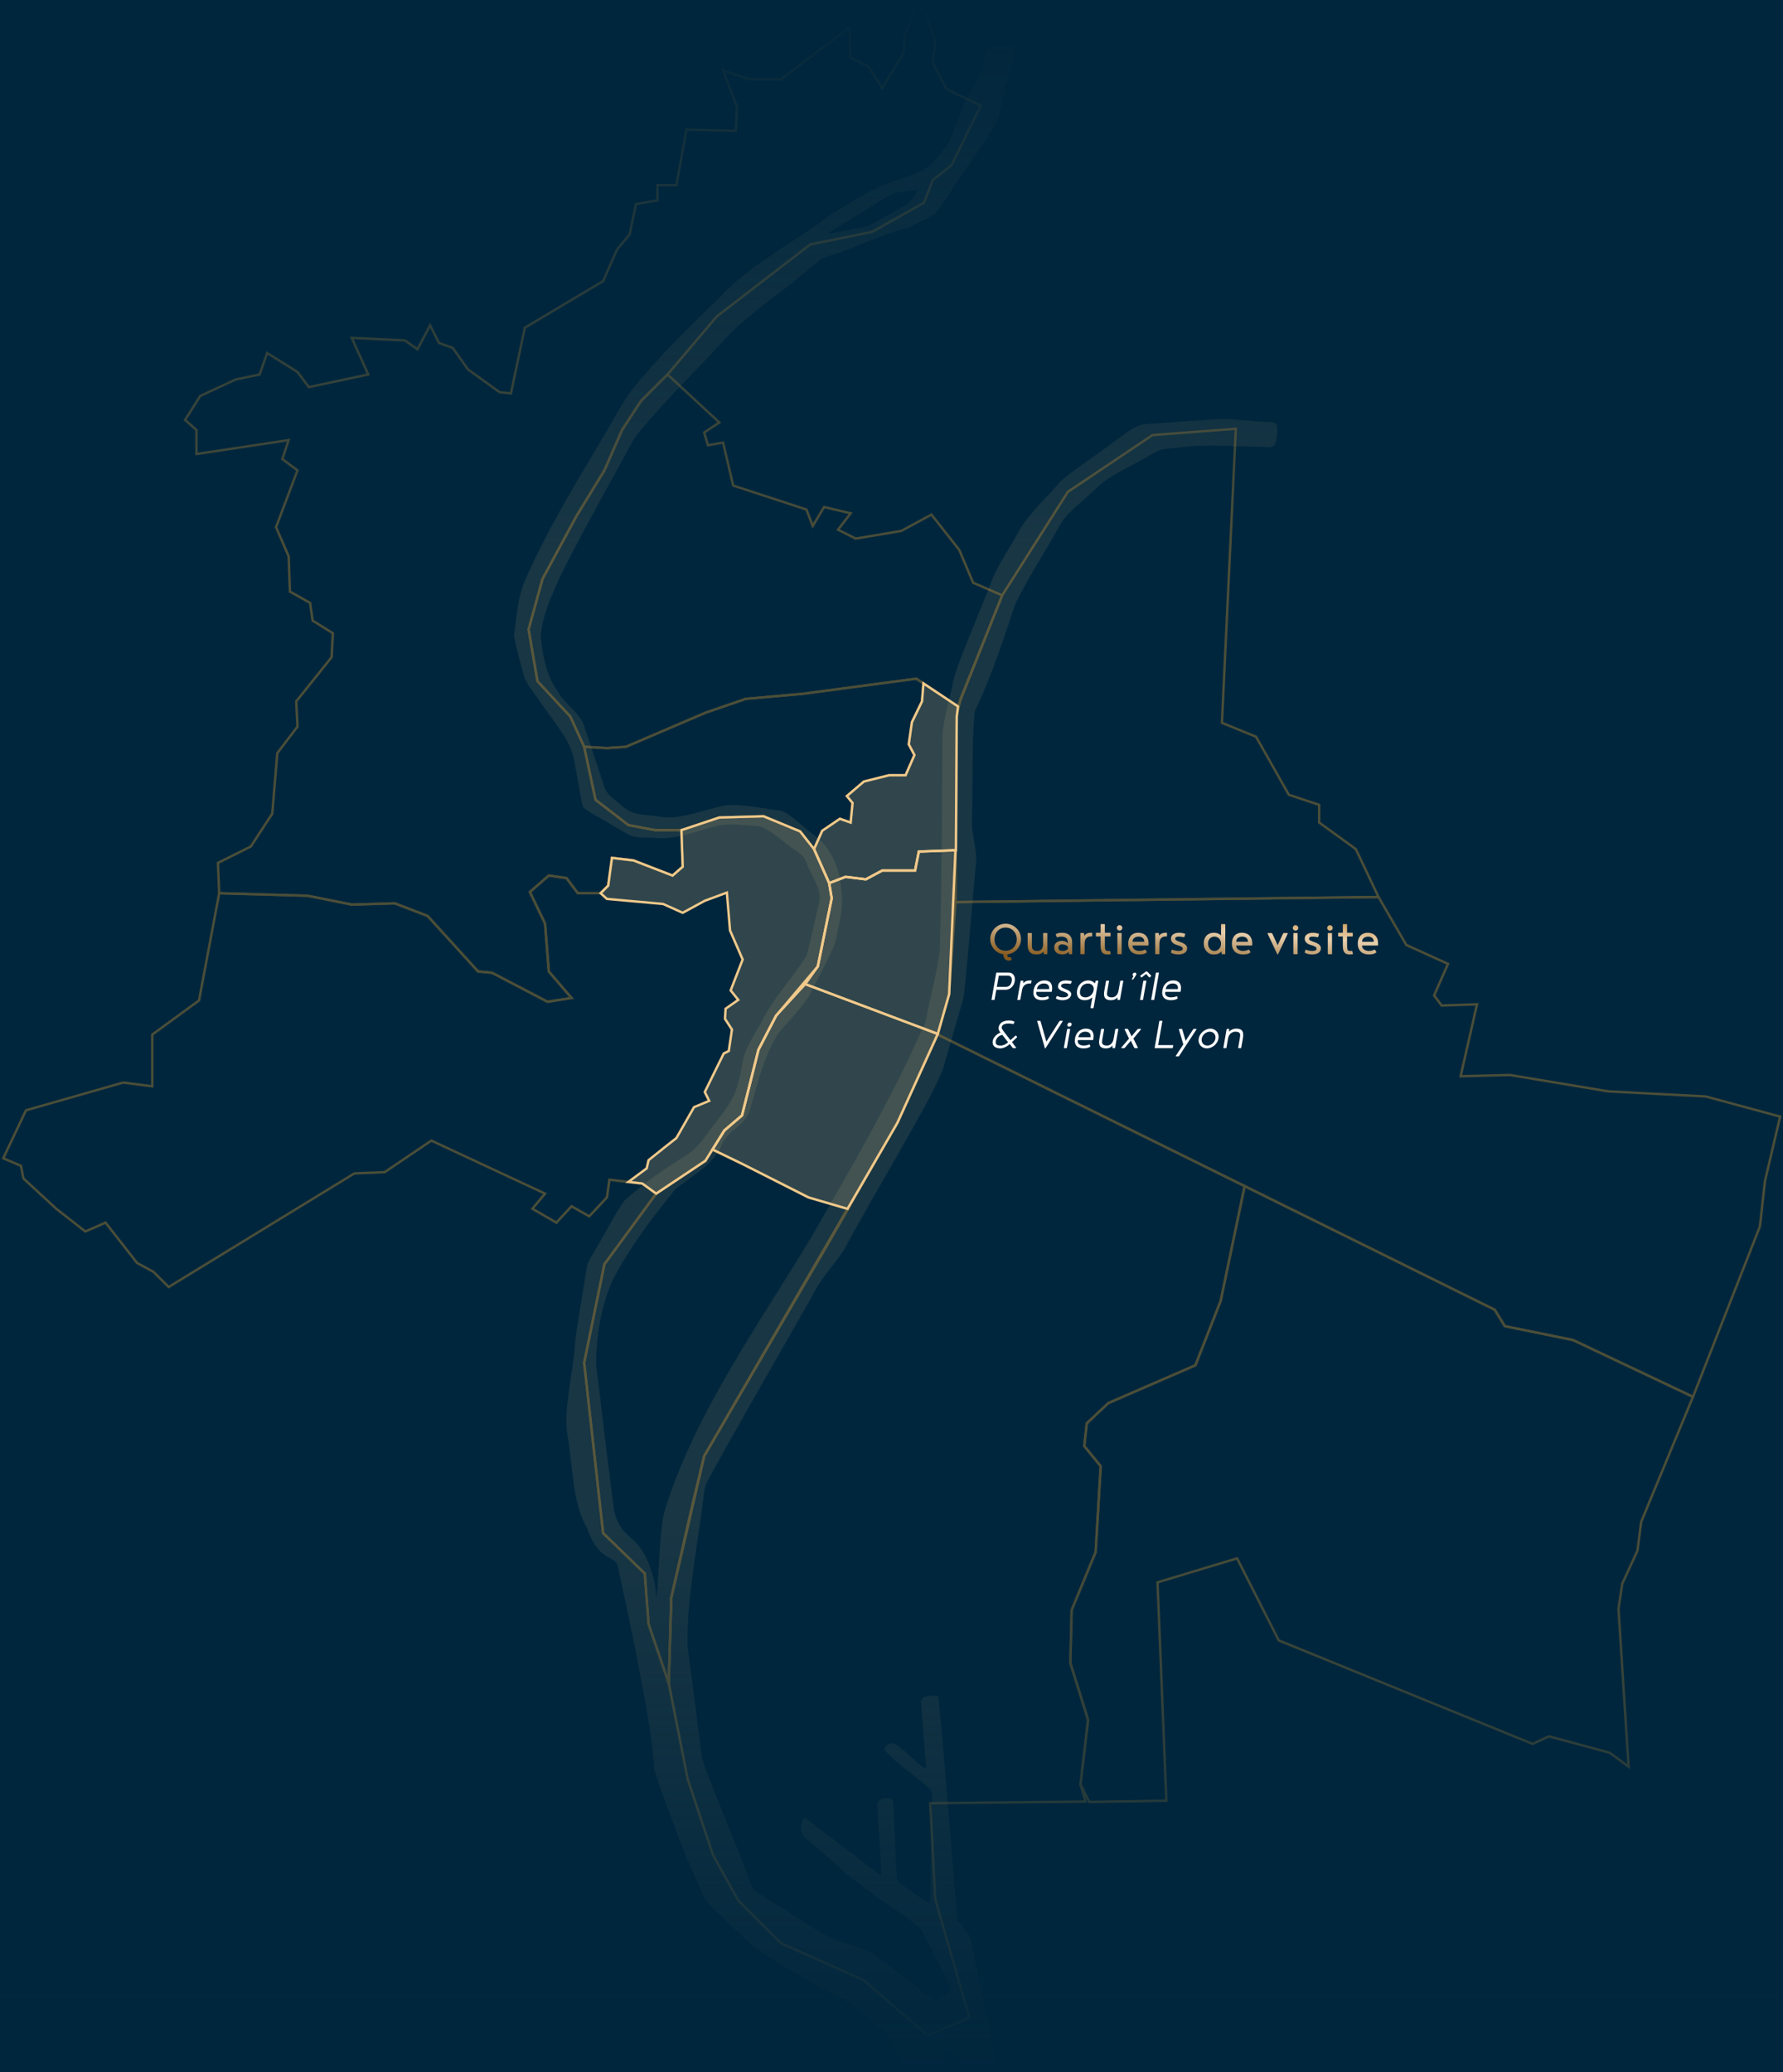
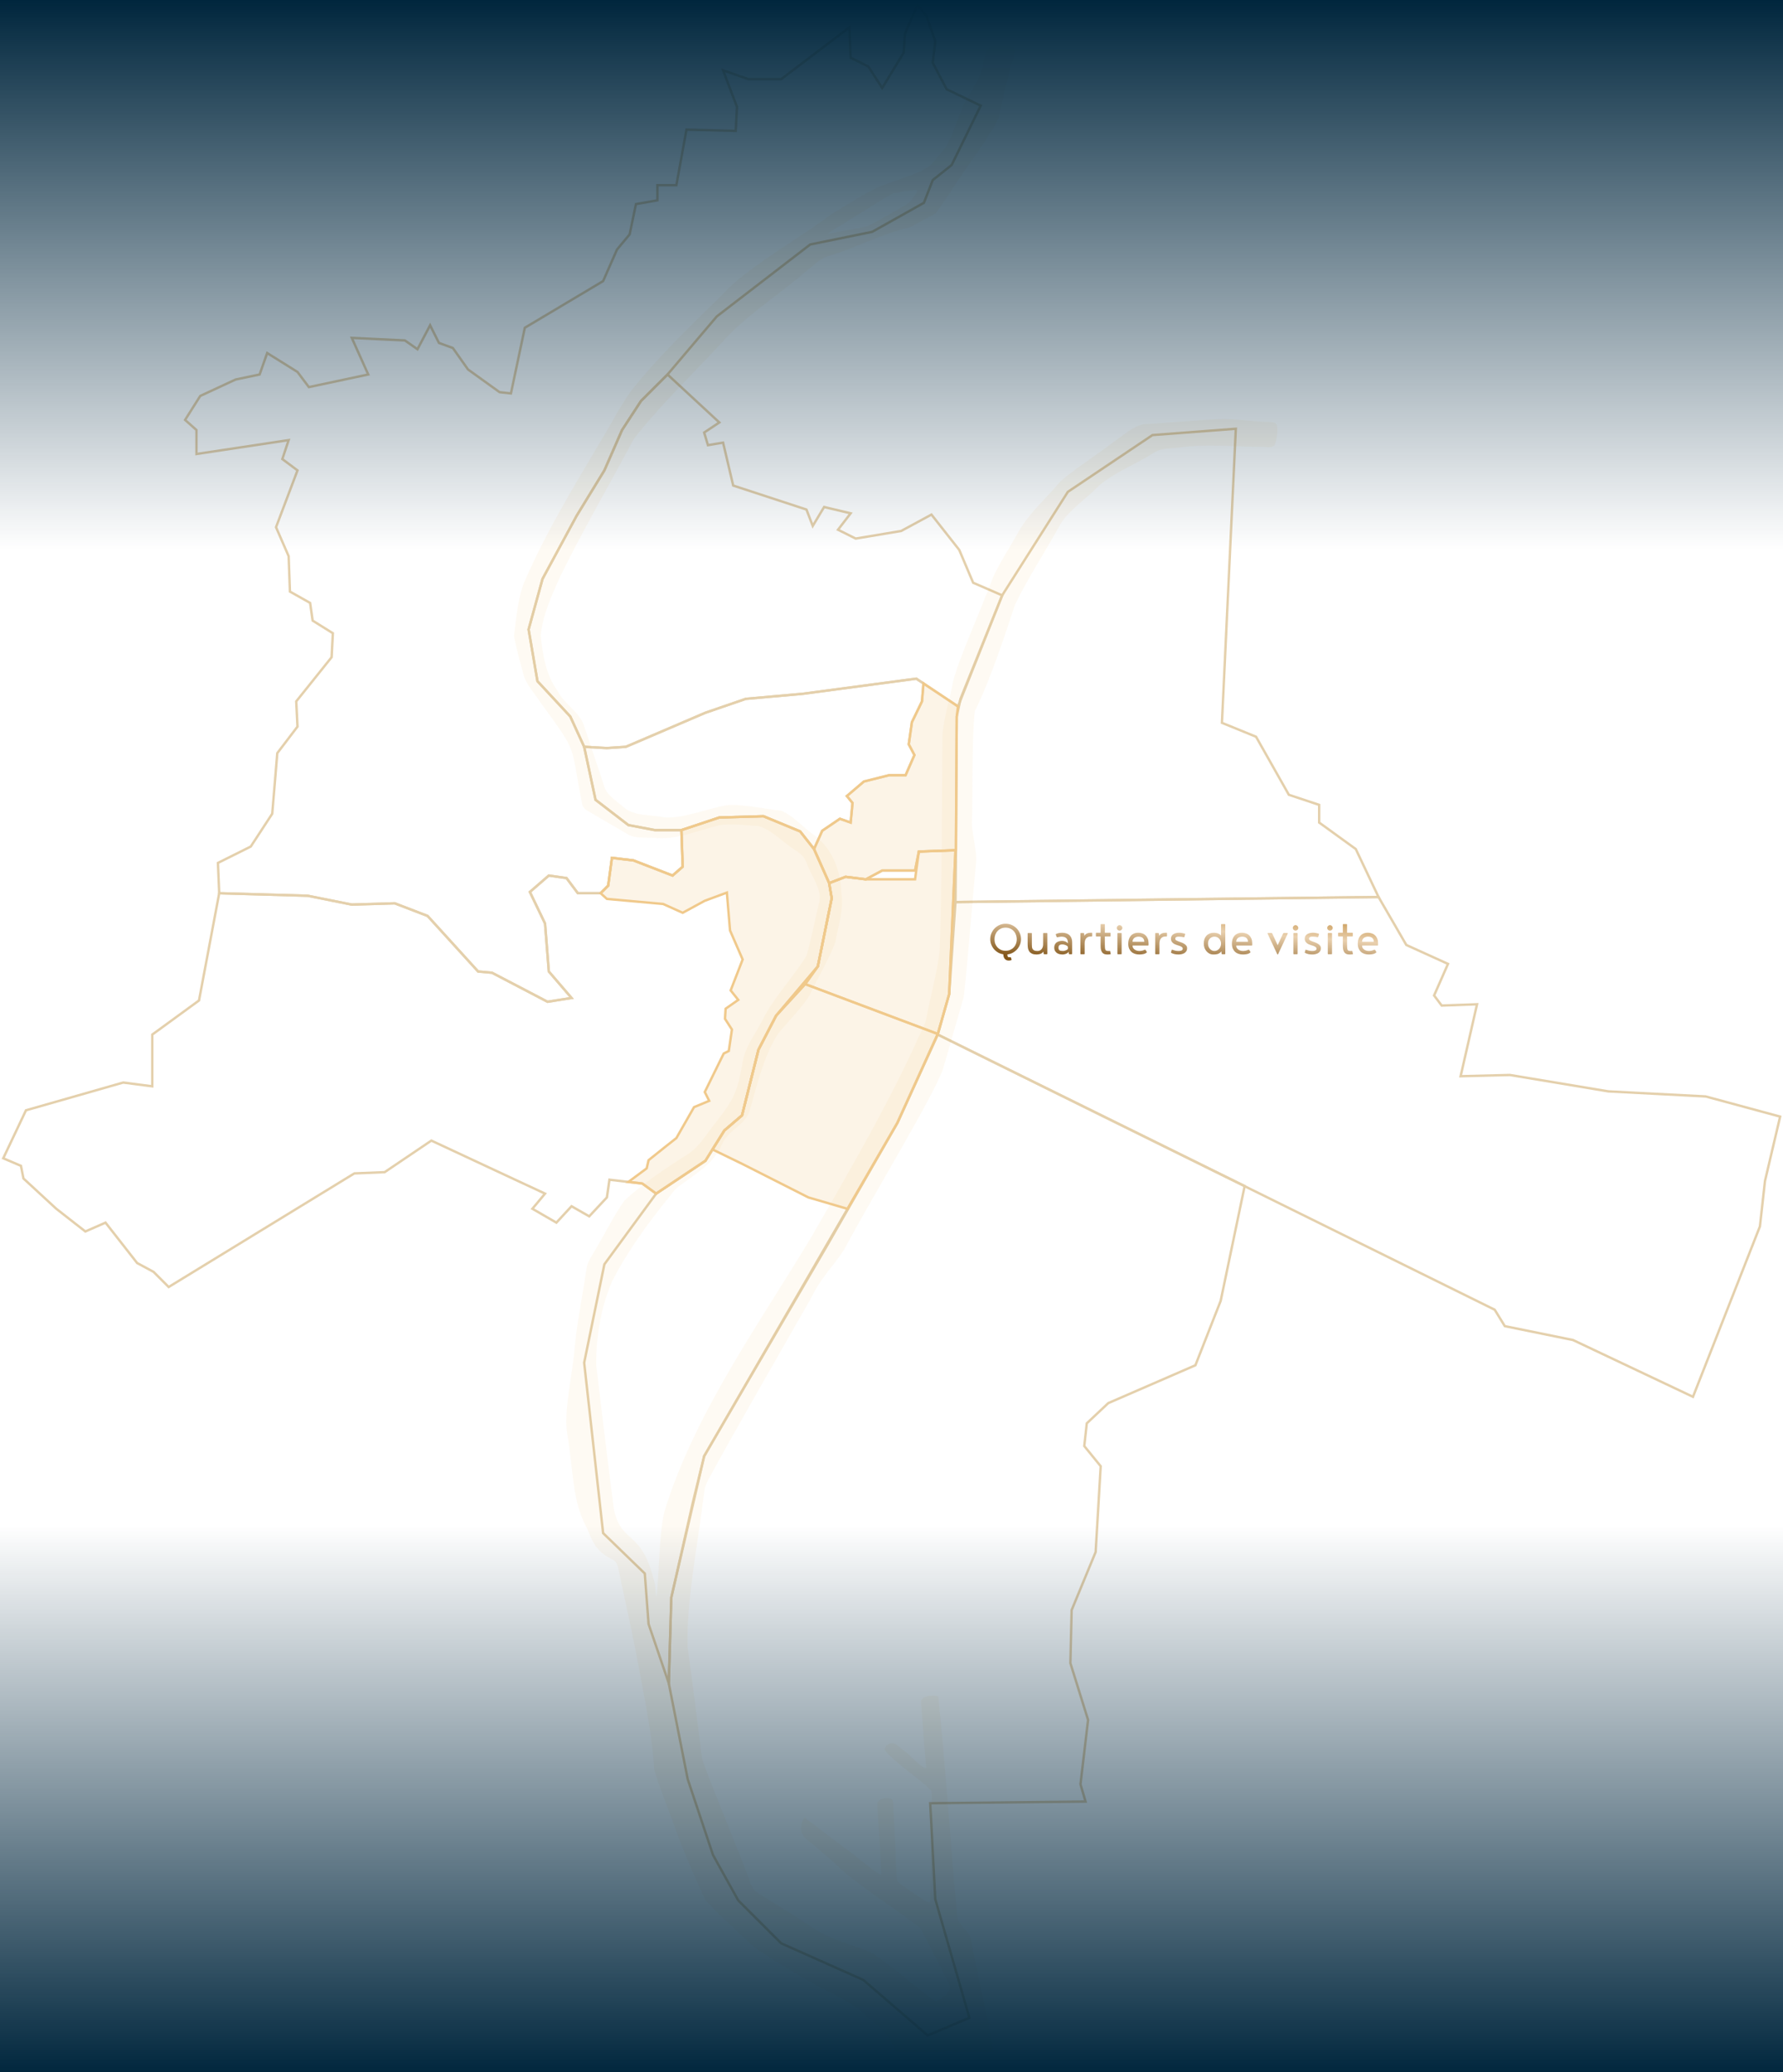
<svg xmlns="http://www.w3.org/2000/svg" width="740" height="860" viewBox="0 0 740 860" fill="none">
-   <rect width="740" height="860" fill="#00263D" />
  <path d="M507.853 173.881C501.093 174.021 484.703 175.51 474.623 176.07C470.043 176.919 466.154 180.827 462.254 183.335C455.474 188.621 445.234 195.177 440.104 199.774C434.394 206.679 427.544 212.425 422.914 220.32C419.414 226.805 414.644 233.77 411.844 240.306C406.694 254.167 398.024 273.134 395.564 282.767C394.284 290.192 391.105 299.456 391.125 306.831C390.895 339.149 390.885 368.089 390.015 394.231C389.315 401.996 385.665 415.587 384.555 422.112C384.045 425.01 383.035 426.569 381.675 429.467C368.945 457.858 352.125 486.728 336.895 513.08C315.656 548.656 288.086 586.6 275.676 627.613C273.516 636.636 273.496 655.034 272.536 661.959C272.446 663.178 272.336 662.989 272.196 661.25C272.096 659.991 271.986 658.661 271.786 657.392C266.466 634.338 258.396 641.403 254.876 626.943C252.706 610.604 249.546 584.162 247.436 566.444C247.396 554.812 249.346 542.67 253.976 531.868C260.206 519.656 268.526 508.084 277.656 496.852C279.506 494.473 280.176 493.434 282.466 491.785C288.976 486.968 296.526 482.621 299.686 474.807C302.256 468.911 309.416 466.952 311.206 460.776C314.176 450.393 316.896 438.631 322.695 429.327C326.475 424.471 332.725 418.385 335.935 413.168C339.215 406.273 344.335 397.359 346.705 391.053C347.775 384.448 350.225 377.743 349.265 370.927C348.915 361.594 345.655 352.35 337.975 346.624C333.215 343.326 328.975 338.269 324.135 336.421C317.406 335.761 308.196 333.583 301.646 334.152C293.076 335.631 283.386 339.948 275.406 339.149C269.926 338.02 262.916 338.819 258.586 334.782C255.326 331.874 251.396 329.855 250.426 325.238C248.286 318.863 244.457 307.35 242.597 301.804C240.717 295.359 234.247 292.401 231.327 286.635C226.647 280.189 225.147 271.655 224.447 263.83C225.087 255.396 228.877 247.471 232.277 239.686C241.507 220.799 253.986 199.194 263.106 182.096C274.096 167.925 290.686 152.066 302.066 139.475C311.356 129.881 324.835 121.027 335.465 111.853C338.635 109.595 339.775 107.696 343.225 106.477C354.765 103.209 365.515 96.954 377.445 94.495C380.715 92.477 385.435 90.338 388.295 88.619C390.735 85.521 392.035 83.153 394.914 78.996C401.014 69.402 411.684 55.402 414.554 48.726C416.134 40.062 418.654 31.198 420.974 22.574C422.414 17.797 417.174 19.746 414.074 19.166C408.994 18.577 408.834 22.824 408.034 26.701C406.604 33.946 401.174 39.603 398.814 46.398C396.414 51.624 394.854 58.42 391.265 62.707C389.545 64.635 387.585 67.074 385.775 68.863C380.235 72.74 370.915 74.918 364.305 77.777C357.885 80.775 350.245 85.781 344.095 89.479C335.335 96.824 310.206 110.574 300.026 122.066C286.726 135.158 273.486 147.629 261.796 162.399C257.166 168.895 252.686 177.669 248.526 184.374C236.727 204.311 226.347 221.419 217.577 241.635C214.897 248.091 214.237 256.915 213.337 263.79C214.127 268.877 216.197 275.752 217.477 280.699C218.857 284.586 221.957 287.844 224.187 291.331C240.367 313.636 236.407 307.54 241.677 333.992C242.057 335.481 243.317 336.131 244.567 336.89C248.196 339.009 256.356 343.776 259.986 345.894C263.356 348.173 267.426 347.453 271.366 347.693C280.556 348.762 289.376 344.715 298.316 342.527C303.456 341.547 309.486 342.596 314.686 342.786C320.135 344.175 325.265 349.921 330.325 352.979C332.495 354.428 333.895 355.807 334.825 358.166C336.305 362.903 341.025 368.639 340.125 373.855C338.785 379.321 336.255 391.503 334.715 396.67C329.115 405.714 321.045 413.998 316.366 423.501C313.326 429.457 309.136 434.474 308.106 441.239C306.096 452.931 304.646 456.099 297.376 465.403C293.276 470.39 290.466 475.956 284.786 479.443C275.896 485.02 266.956 491.085 259.166 498.221C255.226 503.617 250.276 513.51 246.096 520.306C244.567 522.874 243.647 524.353 243.327 527.151C242.117 535.495 239.657 548.197 238.757 556.771C237.767 570.521 233.777 585.092 235.457 595.305C237.967 609.385 237.277 622.946 243.597 634.128C246.396 641.173 247.846 644.021 254.676 647.469C256.476 648.768 256.506 650.517 257.066 653.085C259.456 664.318 262.936 679.997 265.076 691.759C267.446 704.56 270.856 721.009 271.506 734.41C273.946 742.594 278.326 753.107 281.276 761.691C284.496 769.946 289.176 781.158 292.876 788.763C297.656 794.109 307.886 803.043 311.636 806.951C318.996 812.667 330.285 818.743 337.465 823.26C345.095 827.187 353.325 830.674 359.565 836.76C362.485 839.389 366.005 841.627 368.265 844.685C370.235 848.183 372.695 852.879 374.635 856.537C375.505 858.565 377.375 859.735 379.635 859.525C382.095 858.935 394.654 861.713 392.865 857.426C391.055 852.46 391.505 848.352 396.564 853.109C398.694 855.228 399.424 859.185 402.454 859.615C405.514 859.895 411.104 860.604 413.274 858.885C411.814 843.386 406.444 824.239 403.334 806.721C403.284 802.773 399.414 800.085 397.464 796.897C396.224 786.954 391.985 727.455 389.405 703.991C387.415 703.311 381.505 703.581 382.295 707.049C382.685 712.485 383.945 727.964 384.255 732.411C385.665 737.288 376.365 726.905 375.545 726.875C373.765 725.376 372.415 724.037 371.215 723.637C369.215 723.028 367.075 724.487 367.095 726.136C370.855 731.182 381.605 738.187 385.695 742.285C386.755 743.104 386.815 744.043 386.755 745.432C386.585 756.965 386.145 781.288 386.035 788.363C386.005 788.843 386.045 789.412 385.695 789.632C382.835 788.513 378.315 784.946 375.355 783.017C373.555 781.788 372.275 781.058 372.155 779.05C371.805 772.774 371.035 753.517 370.705 747.991C370.605 747.131 370.315 746.632 369.585 746.432C367.415 745.892 363.505 746.532 364.125 749.52C364.375 753.877 365.045 764.419 365.465 771.295C365.645 774.433 365.855 776.721 365.775 777.541C365.755 777.85 365.595 778.11 365.265 777.92C361.925 776.142 354.525 769.466 349.915 766.398C343.675 761.681 337.375 756.885 334.865 755.016C333.965 754.167 333.285 754.636 332.995 755.805C331.895 759.423 332.305 761.781 336.255 764.459C339.605 767.357 343.085 770.345 346.455 773.263C355.635 782.297 369.965 790.922 380.265 798.836C382.455 800.175 382.845 801.854 384.205 804.352C386.885 809.639 391.964 819.552 393.854 823.349C395.604 826.447 391.255 829.065 389.055 830.285C387.825 830.674 386.945 829.705 385.085 828.286C377.595 822.42 368.065 814.535 362.055 810.538C356.445 808.12 347.935 805.512 342.535 803.103C336.505 799.805 328.845 794.299 320.925 789.572C315.176 785.645 312.596 785.905 310.806 779.549C305.726 765.898 293.296 736.498 291.346 729.613C289.496 714.883 287.286 697.275 285.336 683.285C284.946 664.068 289.276 643.052 292.196 619.848C292.416 617.41 292.906 615.961 294.376 613.372C302.456 598.223 321.265 565.675 336.345 539.193C341.015 529.739 345.305 526.172 350.355 518.597C361.635 497.241 386.775 456.179 391.355 443.718C393.544 435.913 398.294 419.864 400.004 413.608C401.694 398.718 403.514 374.275 405.034 358.666C405.704 353.329 403.454 346.964 403.354 341.547C403.844 332.913 403.174 307.59 404.574 295.119C410.984 282.277 417.094 263.54 421.274 250.919C425.984 240.946 434.184 228.364 440.064 217.611C443.434 211.885 451.874 206.089 456.344 201.333C462.644 196.056 470.943 192.828 478.023 188.451C481.893 185.823 484.383 186.293 488.613 185.783C500.233 184.244 509.693 185.234 522.773 185.433C525.703 185.263 527.433 186.243 529.003 184.734C530.013 182.305 530.423 178.468 529.913 176.31C529.403 175.3 528.173 175.27 527.103 175.16C521.493 174.98 513.323 174.001 507.903 173.881H507.813H507.853ZM370.875 80.175C373.015 79.745 377.845 79.026 379.745 78.886C380.055 78.886 380.325 78.896 380.505 79.096C380.765 79.705 380.125 80.325 379.805 80.904C378.775 82.344 377.775 83.902 376.285 84.832C372.075 87.21 364.195 91.847 360.305 93.776C356.215 94.855 351.105 95.544 346.815 96.444C345.725 96.644 344.525 96.914 343.745 96.964C343.625 96.964 343.605 96.924 343.665 96.864C345.395 95.644 350.375 92.696 356.045 89.139C360.965 86.261 366.465 82.334 370.785 80.215L370.885 80.185L370.875 80.175Z" fill="#F0C98B" fill-opacity="0.1" />
  <g opacity="0.4">
    <path d="M415.934 247.071L443.194 204.121L478.314 180.557L512.903 177.938L507.143 299.975L521.293 305.742L534.913 329.835L547.493 334.022V341.357L562.692 352.36L572.132 372.256L396.545 374.355L396.745 352.809L397.075 297.357L398.645 290.022L415.934 247.071Z" stroke="#BC892F" stroke-miterlimit="10" />
    <path d="M572.132 372.257L583.662 392.163L600.962 400.018L595.192 413.119L598.342 417.306L613.012 416.777L606.202 446.636L626.642 446.117L667.521 452.922L707.881 455.021L738.81 463.395L732.52 490.107L730.42 508.964L702.641 579.676L652.851 556.112L624.542 550.346L620.352 543.54L389.205 429.348L393.925 412.589L396.545 374.355L572.132 372.257Z" stroke="#BC892F" stroke-miterlimit="10" />
-     <path d="M484.074 747.292L480.404 656.673L513.433 646.72L530.723 680.767L636.072 723.718L642.891 720.58L668.051 727.385L675.911 733.151L671.721 667.676L673.291 657.203L679.581 643.582L681.151 631.53L702.641 579.676L652.851 556.112L624.542 550.345L620.352 543.54L516.573 492.205L506.613 539.873L496.133 566.584L459.964 582.294L451.054 590.678L450.004 600.102L456.824 608.486L454.724 644.102L444.764 668.195L444.244 690.2L451.584 713.764L448.434 740.476L452.104 747.811L484.074 747.292Z" stroke="#BC892F" stroke-miterlimit="10" />
    <path d="M450.534 747.651L386.065 748.341L388.165 788.144L402.315 837.38L385.015 844.715L358.285 821.671L324.216 806.481L306.396 788.673L295.916 769.816L285.426 738.387L277.566 698.574L278.616 662.959L287.526 623.675L292.246 604.299L343.605 516.299L372.435 466.013L389.205 429.348L516.573 492.205L506.613 539.872L496.133 566.584L459.964 582.294L451.054 590.678L450.004 600.101L456.824 608.486L454.724 644.102L444.764 668.195L444.244 690.2L451.584 713.764L448.434 740.476L450.534 747.651Z" stroke="#BC892F" stroke-miterlimit="10" />
    <path d="M277.566 698.575L269.176 673.961L267.606 653.006L250.317 636.247L242.447 565.535L250.837 524.683L272.326 495.353L292.766 481.732L295.716 477.025L300.626 469.161L307.966 462.875L314.786 435.634L322.116 421.493L334.176 408.402L339.415 401.067L345.185 372.786L344.135 366.501L350.945 363.882L359.335 364.922L366.145 361.264H379.775L381.345 353.4L396.545 352.88L393.925 412.589L389.205 429.088L372.435 466.013L351.755 501.679L292.246 604.299L278.616 662.959L277.566 698.575Z" stroke="#BC892F" stroke-miterlimit="10" />
    <path d="M272.326 495.353L266.557 491.156L260.807 490.496L252.937 489.587L251.887 496.922L244.547 504.776L237.207 500.589L230.917 507.395L220.957 501.638L226.207 495.353L179.028 473.348L159.638 486.449L147.058 486.968L70.009 534.106L63.719 527.821L56.909 524.153L43.8 507.395L35.42 511.062L23.36 501.638L9.73 489.067L8.69 483.821L1.35 480.683L10.78 460.776L51.139 449.254L63.199 450.823V429.348L82.589 415.207L90.979 370.688L127.668 371.737L146.008 375.404L163.828 374.875L177.458 380.111L198.427 403.165L204.187 403.685L227.247 415.737L237.207 414.158L227.777 403.165L226.207 383.259L219.917 370.168L227.777 363.353L235.117 364.402L239.827 370.688H249.267L252.407 367.55L253.977 356.018L262.897 357.067L279.136 363.353L283.336 359.685L282.806 344.495L298.536 339.259L316.876 338.739L332.076 345.025L337.846 352.36L344.135 366.5L345.185 372.786L339.416 401.067L322.116 421.493L314.786 435.633L307.966 462.875L300.626 469.161L292.766 481.732L272.326 495.353Z" stroke="#BC892F" stroke-miterlimit="10" />
    <path d="M324.216 32.847H310.586L300.106 29.18L305.866 44.37L305.346 54.323L284.906 53.793L280.716 76.847H272.846V83.133L263.936 84.702L261.316 97.274L256.076 103.559L250.317 116.65L217.817 136.027L212.047 163.269L207.337 162.749L194.227 153.315L187.937 144.412L182.177 142.313L178.507 134.988L173.268 144.931L168.028 141.274L146.008 140.224L152.828 155.414L128.188 160.651L123.468 154.365L110.888 146.51L107.748 155.414L97.789 157.503L83.109 164.318L76.819 174.271L81.539 178.458V188.412L119.798 182.646L117.178 190.51L123.468 195.217L114.558 218.791L119.798 230.833L120.328 245.503L128.708 250.22L129.758 257.555L138.148 262.791L137.628 272.744L122.948 291.072L123.468 301.545L115.088 312.547L112.988 337.69L104.078 351.311L90.449 358.116L90.979 370.688L127.668 371.737L146.008 375.404L163.828 374.875L177.457 380.111L198.427 403.166L204.187 403.685L227.247 415.737L237.207 414.158L227.777 403.166L226.207 383.259L219.917 370.168L227.777 363.353L235.117 364.402L239.827 370.688H249.267L252.406 367.55L253.976 356.018L262.896 357.067L279.136 363.353L283.336 359.685L282.806 344.495H271.806L260.796 342.407L247.167 331.924L242.447 309.929L236.687 297.358L223.057 282.687L219.387 261.212L225.157 240.266L239.307 214.074L250.836 195.217L258.176 178.458L266.036 166.407L277.046 155.414L297.486 131.32L336.265 101.461L361.955 96.224L383.445 84.172L387.115 74.749L394.975 68.463L407.024 43.85L392.875 37.035L387.115 26.032L388.165 17.128L384.495 6.655L380.825 1.938L375.585 13.99L375.055 21.845L366.145 36.515L360.385 27.611L353.045 23.944L352.515 11.372L324.216 32.847Z" stroke="#BC892F" stroke-miterlimit="10" />
    <path d="M415.935 247.072L403.885 241.835L398.115 228.215L386.585 213.555L374.005 220.36L355.135 223.508L347.805 219.84L353.045 213.025L342.036 210.407L337.316 218.261L334.696 211.456L304.296 201.503L300.106 183.695L293.816 184.744L292.246 179.508L298.536 175.321L277.046 155.414L266.037 166.407L258.177 178.458L250.837 195.217L239.307 214.074L225.157 240.266L219.387 261.212L223.057 282.687L236.687 297.357L242.447 309.929L251.887 310.449L259.747 309.929L292.766 295.789L309.536 290.022L333.126 287.934L380.295 281.648L397.595 293.17L415.935 247.072Z" stroke="#BC892F" stroke-miterlimit="10" />
-     <path d="M308.096 483.041L336.406 497.182L351.755 501.679L292.246 604.299L278.616 662.959L277.566 698.575L269.176 673.962L267.606 653.006L250.317 636.247L242.447 565.535L250.837 524.683L272.326 495.353L292.766 481.732L295.516 477.146L308.096 483.041Z" stroke="#BC892F" stroke-miterlimit="10" />
    <path d="M337.845 352.36L332.076 345.025L316.876 338.74L298.536 339.259L282.806 344.496H271.806L260.797 342.407L247.167 331.924L242.447 309.929L251.887 310.449L259.747 309.929L292.766 295.789L309.536 290.023L333.126 287.934L380.295 281.648L383.265 283.617L382.655 291.072L378.465 299.716L377.155 308.88L379.515 313.337L375.845 321.711H369.025L358.545 324.329L351.475 330.355L353.825 333.233L353.045 341.358L348.585 339.789L341.245 344.766L337.845 352.36Z" stroke="#BC892F" stroke-miterlimit="10" />
  </g>
  <path d="M249.267 370.689L252.407 367.551L253.977 356.018L262.896 357.068L279.136 363.353L283.336 359.686L282.806 344.496L298.536 339.26L316.876 338.74L332.075 345.026L337.845 352.361L344.135 366.501L345.185 372.787L339.415 401.068L322.116 421.494L314.786 435.634L307.966 462.876L300.626 469.162L292.766 481.733L272.326 495.354L266.556 491.157L260.806 490.497L268.396 484.871L269.176 481.473L275.736 476.227L280.716 472.299L288.046 459.468L294.336 456.85L292.506 453.182L300.366 437.213L302.466 436.164L303.776 427.26L300.896 422.803L301.156 418.616L306.396 414.948L303.246 411.021L308.226 398.19L302.986 386.138L301.676 370.429L292.506 373.826L283.336 378.803L275.206 375.145L251.887 373.047L249.267 370.689Z" fill="#F0C98B" fill-opacity="0.2" stroke="#F0C98B" stroke-miterlimit="10" />
  <path d="M295.716 477.026L300.626 469.161L307.966 462.875L314.786 435.634L322.115 421.493L334.175 408.402L389.205 429.088L372.435 466.013L351.755 501.679L335.485 496.922L308.096 483.042L295.716 477.026Z" fill="#F0C98B" fill-opacity="0.2" stroke="#F0C98B" stroke-miterlimit="10" />
-   <path d="M334.176 408.402L339.416 401.067L345.186 372.786L344.136 366.501L350.946 363.882L359.336 364.922L366.146 361.264H379.776L381.346 353.4L396.546 352.88L393.926 412.589L389.206 429.088L334.176 408.402Z" fill="#F0C98B" fill-opacity="0.2" stroke="#F0C98B" stroke-miterlimit="10" />
+   <path d="M334.176 408.402L339.416 401.067L345.186 372.786L344.136 366.501L350.946 363.882L359.336 364.922H379.776L381.346 353.4L396.546 352.88L393.926 412.589L389.206 429.088L334.176 408.402Z" fill="#F0C98B" fill-opacity="0.2" stroke="#F0C98B" stroke-miterlimit="10" />
  <path d="M337.846 352.36L344.136 366.501L350.946 363.883L359.336 364.922L366.146 361.264H379.776L381.346 353.4L396.746 352.81L397.076 297.358L397.596 293.171L383.266 283.617L382.656 291.072L378.466 299.716L377.156 308.88L379.516 313.337L375.846 321.711H369.026L358.546 324.329L351.476 330.355L353.826 333.233L353.046 341.358L348.586 339.789L341.246 344.766L337.846 352.36Z" fill="#F0C98B" fill-opacity="0.2" stroke="#F0C98B" stroke-miterlimit="10" />
  <path d="M423.75 389.73C423.75 390.551 423.603 391.329 423.31 392.062C423.017 392.781 422.613 393.426 422.1 393.998C421.601 394.555 421.007 395.017 420.318 395.384C419.643 395.751 418.91 395.978 418.118 396.066C418.103 396.125 418.096 396.183 418.096 396.242C418.096 396.301 418.096 396.345 418.096 396.374C418.096 396.55 418.14 396.741 418.228 396.946C418.316 397.151 418.514 397.254 418.822 397.254C418.969 397.254 419.071 397.254 419.13 397.254C419.189 397.254 419.262 397.247 419.35 397.232C419.394 397.232 419.445 397.247 419.504 397.276L419.548 397.32C419.68 397.716 419.761 397.958 419.79 398.046C419.834 398.149 419.856 398.207 419.856 398.222C419.856 398.251 419.849 398.281 419.834 398.31C419.834 398.354 419.812 398.383 419.768 398.398C419.607 398.501 419.423 398.567 419.218 398.596C419.013 398.625 418.815 398.64 418.624 398.64C417.993 398.64 417.473 398.42 417.062 397.98C416.651 397.555 416.431 396.902 416.402 396.022C415.639 395.919 414.928 395.685 414.268 395.318C413.608 394.937 413.036 394.467 412.552 393.91C412.068 393.353 411.687 392.715 411.408 391.996C411.129 391.277 410.99 390.522 410.99 389.73C410.99 388.85 411.159 388.021 411.496 387.244C411.833 386.467 412.288 385.792 412.86 385.22C413.432 384.648 414.107 384.193 414.884 383.856C415.661 383.519 416.49 383.35 417.37 383.35C418.25 383.35 419.079 383.519 419.856 383.856C420.633 384.193 421.308 384.648 421.88 385.22C422.452 385.792 422.907 386.467 423.244 387.244C423.581 388.021 423.75 388.85 423.75 389.73ZM417.348 384.956C416.673 384.956 416.05 385.081 415.478 385.33C414.921 385.579 414.437 385.924 414.026 386.364C413.63 386.789 413.315 387.303 413.08 387.904C412.86 388.491 412.75 389.121 412.75 389.796C412.75 390.485 412.86 391.123 413.08 391.71C413.315 392.282 413.63 392.781 414.026 393.206C414.437 393.631 414.921 393.969 415.478 394.218C416.05 394.453 416.673 394.57 417.348 394.57C418.023 394.57 418.646 394.453 419.218 394.218C419.79 393.969 420.281 393.631 420.692 393.206C421.103 392.781 421.418 392.282 421.638 391.71C421.873 391.123 421.99 390.485 421.99 389.796C421.99 389.121 421.873 388.491 421.638 387.904C421.418 387.303 421.103 386.789 420.692 386.364C420.281 385.924 419.79 385.579 419.218 385.33C418.646 385.081 418.023 384.956 417.348 384.956ZM433.054 394.922C432.614 395.45 432.138 395.78 431.624 395.912C431.126 396.044 430.664 396.11 430.238 396.11C429.49 396.11 428.874 396.007 428.39 395.802C427.921 395.597 427.54 395.311 427.246 394.944C426.968 394.563 426.77 394.115 426.652 393.602C426.55 393.074 426.498 392.487 426.498 391.842V387.398C426.498 387.266 426.564 387.2 426.696 387.2H428.06C428.192 387.2 428.258 387.266 428.258 387.398V392.018C428.258 392.385 428.273 392.729 428.302 393.052C428.346 393.36 428.442 393.639 428.588 393.888C428.75 394.123 428.984 394.313 429.292 394.46C429.615 394.592 430.048 394.658 430.59 394.658C430.972 394.658 431.309 394.585 431.602 394.438C431.896 394.291 432.138 394.093 432.328 393.844C432.534 393.595 432.68 393.309 432.768 392.986C432.871 392.663 432.922 392.319 432.922 391.952V387.398C432.922 387.266 432.988 387.2 433.12 387.2H434.484C434.616 387.2 434.682 387.266 434.682 387.398V395.802C434.682 395.934 434.616 396 434.484 396H433.428C433.296 396 433.201 395.934 433.142 395.802L433.054 394.922ZM441.215 394.658C441.274 394.658 441.377 394.651 441.523 394.636C441.685 394.607 441.861 394.563 442.051 394.504C442.242 394.445 442.44 394.365 442.645 394.262C442.851 394.145 443.041 393.998 443.217 393.822V392.92C443.115 392.759 442.975 392.619 442.799 392.502C442.623 392.37 442.425 392.267 442.205 392.194C442 392.106 441.787 392.04 441.567 391.996C441.347 391.952 441.149 391.93 440.973 391.93C440.313 391.93 439.866 392.055 439.631 392.304C439.411 392.539 439.301 392.861 439.301 393.272C439.301 393.829 439.448 394.203 439.741 394.394C440.049 394.57 440.541 394.658 441.215 394.658ZM438.267 387.618C438.825 387.369 439.301 387.222 439.697 387.178C440.093 387.119 440.46 387.09 440.797 387.09C442.147 387.09 443.181 387.435 443.899 388.124C444.618 388.813 444.977 389.781 444.977 391.028V395.802C444.977 395.934 444.911 396 444.779 396H443.877C443.745 396 443.65 395.934 443.591 395.802L443.525 394.944C443.349 395.237 443.122 395.465 442.843 395.626C442.565 395.773 442.293 395.883 442.029 395.956C441.765 396.029 441.531 396.073 441.325 396.088C441.12 396.103 440.995 396.11 440.951 396.11C440.717 396.11 440.409 396.081 440.027 396.022C439.646 395.963 439.272 395.839 438.905 395.648C438.539 395.443 438.216 395.142 437.937 394.746C437.673 394.35 437.541 393.822 437.541 393.162C437.541 392.707 437.629 392.311 437.805 391.974C437.981 391.622 438.216 391.336 438.509 391.116C438.817 390.896 439.162 390.735 439.543 390.632C439.939 390.515 440.357 390.456 440.797 390.456C441.179 390.456 441.589 390.529 442.029 390.676C442.469 390.823 442.865 391.087 443.217 391.468C443.217 390.412 442.983 389.686 442.513 389.29C442.044 388.894 441.369 388.696 440.489 388.696C440.357 388.696 440.152 388.718 439.873 388.762C439.595 388.806 439.279 388.865 438.927 388.938C438.883 388.953 438.847 388.967 438.817 388.982C438.803 388.982 438.781 388.982 438.751 388.982C438.678 388.982 438.619 388.931 438.575 388.828L438.245 388.036C438.201 387.948 438.179 387.867 438.179 387.794C438.179 387.721 438.209 387.662 438.267 387.618ZM452.729 388.63C452.201 388.63 451.768 388.725 451.431 388.916C451.094 389.092 450.83 389.327 450.639 389.62C450.463 389.899 450.338 390.214 450.265 390.566C450.192 390.918 450.155 391.27 450.155 391.622V395.802C450.155 395.934 450.089 396 449.957 396H448.593C448.461 396 448.395 395.934 448.395 395.802V387.398C448.395 387.266 448.461 387.2 448.593 387.2H449.649C449.766 387.2 449.862 387.266 449.935 387.398L450.045 388.344C450.221 388.051 450.426 387.823 450.661 387.662C450.91 387.486 451.16 387.361 451.409 387.288C451.658 387.2 451.9 387.149 452.135 387.134C452.384 387.105 452.597 387.09 452.773 387.09H453.103C453.235 387.09 453.301 387.156 453.301 387.288V388.432C453.301 388.564 453.235 388.63 453.103 388.63H452.729ZM459.954 394.658C460.115 394.658 460.225 394.658 460.284 394.658C460.357 394.643 460.452 394.636 460.57 394.636C460.658 394.636 460.716 394.673 460.746 394.746L460.966 395.758C460.98 395.773 460.988 395.809 460.988 395.868C460.988 395.956 460.958 396 460.9 396C460.694 396.059 460.496 396.088 460.306 396.088C460.115 396.103 459.873 396.11 459.58 396.11C459.125 396.11 458.722 396.051 458.37 395.934C458.032 395.817 457.746 395.619 457.512 395.34C457.277 395.061 457.094 394.687 456.962 394.218C456.844 393.749 456.786 393.162 456.786 392.458V388.63H455.026C454.894 388.63 454.828 388.564 454.828 388.432V387.288C454.828 387.156 454.894 387.09 455.026 387.09H456.786V383.702C456.786 383.57 456.852 383.504 456.984 383.504H458.348C458.48 383.504 458.546 383.57 458.546 383.702V387.09H460.724C460.856 387.09 460.922 387.156 460.922 387.288V388.432C460.922 388.564 460.856 388.63 460.724 388.63H458.546V391.952C458.546 392.509 458.56 392.964 458.59 393.316C458.619 393.668 458.678 393.947 458.766 394.152C458.868 394.343 459.008 394.475 459.184 394.548C459.374 394.621 459.631 394.658 459.954 394.658ZM463.756 387.398C463.756 387.266 463.822 387.2 463.954 387.2H465.318C465.45 387.2 465.516 387.266 465.516 387.398V395.802C465.516 395.934 465.45 396 465.318 396H463.954C463.822 396 463.756 395.934 463.756 395.802V387.398ZM463.514 385.088C463.514 384.78 463.624 384.516 463.844 384.296C464.078 384.061 464.342 383.944 464.636 383.944C464.958 383.944 465.23 384.061 465.45 384.296C465.684 384.516 465.802 384.78 465.802 385.088C465.802 385.396 465.684 385.66 465.45 385.88C465.23 386.1 464.958 386.21 464.636 386.21C464.342 386.21 464.078 386.1 463.844 385.88C463.624 385.66 463.514 385.396 463.514 385.088ZM472.506 388.696C472.212 388.696 471.919 388.74 471.626 388.828C471.332 388.901 471.068 389.026 470.834 389.202C470.599 389.363 470.408 389.583 470.262 389.862C470.115 390.126 470.042 390.449 470.042 390.83H474.926C474.926 390.434 474.852 390.097 474.706 389.818C474.574 389.539 474.39 389.319 474.156 389.158C473.936 388.997 473.679 388.879 473.386 388.806C473.107 388.733 472.814 388.696 472.506 388.696ZM475.894 395.296C475.498 395.633 475.021 395.853 474.464 395.956C473.906 396.059 473.371 396.11 472.858 396.11C472.212 396.11 471.611 396.022 471.054 395.846C470.496 395.67 470.012 395.399 469.602 395.032C469.191 394.651 468.861 394.181 468.612 393.624C468.377 393.052 468.26 392.377 468.26 391.6C468.26 390.984 468.34 390.405 468.502 389.862C468.663 389.319 468.912 388.843 469.25 388.432C469.587 388.021 470.02 387.699 470.548 387.464C471.076 387.215 471.714 387.09 472.462 387.09C473.048 387.09 473.598 387.185 474.112 387.376C474.64 387.552 475.087 387.823 475.454 388.19C475.835 388.542 476.136 388.989 476.356 389.532C476.576 390.075 476.686 390.698 476.686 391.402V392.194C476.686 392.326 476.62 392.392 476.488 392.392H470.042C470.042 392.817 470.137 393.177 470.328 393.47C470.533 393.763 470.782 393.998 471.076 394.174C471.369 394.35 471.67 394.475 471.978 394.548C472.3 394.621 472.586 394.658 472.836 394.658C473.144 394.658 473.503 394.621 473.914 394.548C474.339 394.46 474.72 394.328 475.058 394.152C475.087 394.123 475.138 394.108 475.212 394.108C475.285 394.108 475.358 394.137 475.432 394.196L475.916 394.966C475.96 395.039 475.982 395.091 475.982 395.12C475.982 395.193 475.952 395.252 475.894 395.296ZM483.772 388.63C483.244 388.63 482.812 388.725 482.474 388.916C482.137 389.092 481.873 389.327 481.682 389.62C481.506 389.899 481.382 390.214 481.308 390.566C481.235 390.918 481.198 391.27 481.198 391.622V395.802C481.198 395.934 481.132 396 481 396H479.636C479.504 396 479.438 395.934 479.438 395.802V387.398C479.438 387.266 479.504 387.2 479.636 387.2H480.692C480.81 387.2 480.905 387.266 480.978 387.398L481.088 388.344C481.264 388.051 481.47 387.823 481.704 387.662C481.954 387.486 482.203 387.361 482.452 387.288C482.702 387.2 482.944 387.149 483.178 387.134C483.428 387.105 483.64 387.09 483.816 387.09H484.146C484.278 387.09 484.344 387.156 484.344 387.288V388.432C484.344 388.564 484.278 388.63 484.146 388.63H483.772ZM491.357 388.938C491.034 388.865 490.689 388.806 490.323 388.762C489.971 388.718 489.626 388.696 489.289 388.696C488.937 388.696 488.658 388.725 488.453 388.784C488.262 388.828 488.115 388.894 488.013 388.982C487.91 389.07 487.844 389.173 487.815 389.29C487.785 389.393 487.771 389.503 487.771 389.62C487.771 389.855 487.888 390.053 488.123 390.214C488.372 390.361 488.68 390.507 489.047 390.654C489.413 390.786 489.802 390.925 490.213 391.072C490.638 391.219 491.034 391.402 491.401 391.622C491.767 391.827 492.068 392.084 492.303 392.392C492.552 392.685 492.677 393.052 492.677 393.492C492.677 393.991 492.567 394.409 492.347 394.746C492.141 395.083 491.863 395.355 491.511 395.56C491.173 395.751 490.792 395.89 490.367 395.978C489.956 396.066 489.545 396.11 489.135 396.11C488.621 396.11 488.115 396.066 487.617 395.978C487.133 395.89 486.634 395.714 486.121 395.45C486.033 395.421 485.989 395.369 485.989 395.296C485.989 395.267 485.996 395.237 486.011 395.208L486.253 394.24C486.297 394.181 486.333 394.152 486.363 394.152C486.392 394.137 486.436 394.13 486.495 394.13C486.803 394.247 487.184 394.365 487.639 394.482C488.093 394.599 488.585 394.658 489.113 394.658C489.245 394.658 489.406 394.651 489.597 394.636C489.802 394.621 490 394.585 490.191 394.526C490.381 394.453 490.543 394.357 490.675 394.24C490.807 394.123 490.873 393.954 490.873 393.734C490.873 393.426 490.748 393.184 490.499 393.008C490.264 392.832 489.963 392.678 489.597 392.546C489.245 392.414 488.856 392.289 488.431 392.172C488.005 392.04 487.609 391.871 487.243 391.666C486.891 391.446 486.59 391.167 486.341 390.83C486.106 390.493 485.989 390.053 485.989 389.51C485.989 389.099 486.077 388.747 486.253 388.454C486.429 388.146 486.671 387.897 486.979 387.706C487.287 387.501 487.646 387.347 488.057 387.244C488.467 387.141 488.915 387.09 489.399 387.09C489.839 387.09 490.264 387.134 490.675 387.222C491.1 387.295 491.459 387.376 491.753 387.464C491.841 387.523 491.885 387.611 491.885 387.728L491.577 388.784C491.562 388.813 491.533 388.85 491.489 388.894C491.459 388.923 491.415 388.938 491.357 388.938ZM503.894 387.09C503.996 387.09 504.158 387.105 504.378 387.134C504.612 387.149 504.862 387.193 505.126 387.266C505.404 387.339 505.69 387.457 505.984 387.618C506.277 387.765 506.541 387.977 506.776 388.256V383.702C506.776 383.57 506.842 383.504 506.974 383.504H508.338C508.47 383.504 508.536 383.57 508.536 383.702V395.802C508.536 395.934 508.47 396 508.338 396H507.282C507.15 396 507.054 395.934 506.996 395.802L506.908 394.812C506.658 395.135 506.387 395.384 506.094 395.56C505.815 395.736 505.522 395.868 505.214 395.956C504.92 396.029 504.627 396.073 504.334 396.088C504.055 396.103 503.798 396.11 503.564 396.11C502.992 396.11 502.464 395.993 501.98 395.758C501.496 395.509 501.078 395.179 500.726 394.768C500.374 394.357 500.095 393.881 499.89 393.338C499.699 392.781 499.604 392.187 499.604 391.556C499.604 390.896 499.692 390.295 499.868 389.752C500.058 389.209 500.33 388.74 500.682 388.344C501.048 387.948 501.496 387.64 502.024 387.42C502.566 387.2 503.19 387.09 503.894 387.09ZM504.026 394.658C504.392 394.658 504.737 394.585 505.06 394.438C505.397 394.277 505.69 394.064 505.94 393.8C506.204 393.521 506.409 393.191 506.556 392.81C506.702 392.429 506.776 392.018 506.776 391.578C506.776 391.138 506.695 390.742 506.534 390.39C506.387 390.038 506.189 389.737 505.94 389.488C505.69 389.224 505.397 389.026 505.06 388.894C504.737 388.762 504.392 388.696 504.026 388.696C503.644 388.696 503.292 388.769 502.97 388.916C502.647 389.048 502.368 389.239 502.134 389.488C501.899 389.737 501.708 390.038 501.562 390.39C501.43 390.742 501.364 391.138 501.364 391.578C501.364 392.003 501.43 392.407 501.562 392.788C501.708 393.155 501.899 393.477 502.134 393.756C502.368 394.035 502.647 394.255 502.97 394.416C503.292 394.577 503.644 394.658 504.026 394.658ZM515.526 388.696C515.233 388.696 514.939 388.74 514.646 388.828C514.353 388.901 514.089 389.026 513.854 389.202C513.619 389.363 513.429 389.583 513.282 389.862C513.135 390.126 513.062 390.449 513.062 390.83H517.946C517.946 390.434 517.873 390.097 517.726 389.818C517.594 389.539 517.411 389.319 517.176 389.158C516.956 388.997 516.699 388.879 516.406 388.806C516.127 388.733 515.834 388.696 515.526 388.696ZM518.914 395.296C518.518 395.633 518.041 395.853 517.484 395.956C516.927 396.059 516.391 396.11 515.878 396.11C515.233 396.11 514.631 396.022 514.074 395.846C513.517 395.67 513.033 395.399 512.622 395.032C512.211 394.651 511.881 394.181 511.632 393.624C511.397 393.052 511.28 392.377 511.28 391.6C511.28 390.984 511.361 390.405 511.522 389.862C511.683 389.319 511.933 388.843 512.27 388.432C512.607 388.021 513.04 387.699 513.568 387.464C514.096 387.215 514.734 387.09 515.482 387.09C516.069 387.09 516.619 387.185 517.132 387.376C517.66 387.552 518.107 387.823 518.474 388.19C518.855 388.542 519.156 388.989 519.376 389.532C519.596 390.075 519.706 390.698 519.706 391.402V392.194C519.706 392.326 519.64 392.392 519.508 392.392H513.062C513.062 392.817 513.157 393.177 513.348 393.47C513.553 393.763 513.803 393.998 514.096 394.174C514.389 394.35 514.69 394.475 514.998 394.548C515.321 394.621 515.607 394.658 515.856 394.658C516.164 394.658 516.523 394.621 516.934 394.548C517.359 394.46 517.741 394.328 518.078 394.152C518.107 394.123 518.159 394.108 518.232 394.108C518.305 394.108 518.379 394.137 518.452 394.196L518.936 394.966C518.98 395.039 519.002 395.091 519.002 395.12C519.002 395.193 518.973 395.252 518.914 395.296ZM530.273 396.11C530.244 396.11 530.2 396.095 530.141 396.066L526.071 387.42C526.071 387.273 526.145 387.2 526.291 387.2H527.699C527.817 387.2 527.927 387.273 528.029 387.42L530.273 392.238L532.517 387.42C532.62 387.273 532.73 387.2 532.847 387.2H534.255C534.402 387.2 534.475 387.273 534.475 387.42L530.405 396.066C530.347 396.095 530.303 396.11 530.273 396.11ZM536.788 387.398C536.788 387.266 536.854 387.2 536.986 387.2H538.35C538.482 387.2 538.548 387.266 538.548 387.398V395.802C538.548 395.934 538.482 396 538.35 396H536.986C536.854 396 536.788 395.934 536.788 395.802V387.398ZM536.546 385.088C536.546 384.78 536.656 384.516 536.876 384.296C537.111 384.061 537.375 383.944 537.668 383.944C537.991 383.944 538.262 384.061 538.482 384.296C538.717 384.516 538.834 384.78 538.834 385.088C538.834 385.396 538.717 385.66 538.482 385.88C538.262 386.1 537.991 386.21 537.668 386.21C537.375 386.21 537.111 386.1 536.876 385.88C536.656 385.66 536.546 385.396 536.546 385.088ZM546.88 388.938C546.557 388.865 546.213 388.806 545.846 388.762C545.494 388.718 545.149 388.696 544.812 388.696C544.46 388.696 544.181 388.725 543.976 388.784C543.785 388.828 543.639 388.894 543.536 388.982C543.433 389.07 543.367 389.173 543.338 389.29C543.309 389.393 543.294 389.503 543.294 389.62C543.294 389.855 543.411 390.053 543.646 390.214C543.895 390.361 544.203 390.507 544.57 390.654C544.937 390.786 545.325 390.925 545.736 391.072C546.161 391.219 546.557 391.402 546.924 391.622C547.291 391.827 547.591 392.084 547.826 392.392C548.075 392.685 548.2 393.052 548.2 393.492C548.2 393.991 548.09 394.409 547.87 394.746C547.665 395.083 547.386 395.355 547.034 395.56C546.697 395.751 546.315 395.89 545.89 395.978C545.479 396.066 545.069 396.11 544.658 396.11C544.145 396.11 543.639 396.066 543.14 395.978C542.656 395.89 542.157 395.714 541.644 395.45C541.556 395.421 541.512 395.369 541.512 395.296C541.512 395.267 541.519 395.237 541.534 395.208L541.776 394.24C541.82 394.181 541.857 394.152 541.886 394.152C541.915 394.137 541.959 394.13 542.018 394.13C542.326 394.247 542.707 394.365 543.162 394.482C543.617 394.599 544.108 394.658 544.636 394.658C544.768 394.658 544.929 394.651 545.12 394.636C545.325 394.621 545.523 394.585 545.714 394.526C545.905 394.453 546.066 394.357 546.198 394.24C546.33 394.123 546.396 393.954 546.396 393.734C546.396 393.426 546.271 393.184 546.022 393.008C545.787 392.832 545.487 392.678 545.12 392.546C544.768 392.414 544.379 392.289 543.954 392.172C543.529 392.04 543.133 391.871 542.766 391.666C542.414 391.446 542.113 391.167 541.864 390.83C541.629 390.493 541.512 390.053 541.512 389.51C541.512 389.099 541.6 388.747 541.776 388.454C541.952 388.146 542.194 387.897 542.502 387.706C542.81 387.501 543.169 387.347 543.58 387.244C543.991 387.141 544.438 387.09 544.922 387.09C545.362 387.09 545.787 387.134 546.198 387.222C546.623 387.295 546.983 387.376 547.276 387.464C547.364 387.523 547.408 387.611 547.408 387.728L547.1 388.784C547.085 388.813 547.056 388.85 547.012 388.894C546.983 388.923 546.939 388.938 546.88 388.938ZM551.074 387.398C551.074 387.266 551.14 387.2 551.272 387.2H552.636C552.768 387.2 552.834 387.266 552.834 387.398V395.802C552.834 395.934 552.768 396 552.636 396H551.272C551.14 396 551.074 395.934 551.074 395.802V387.398ZM550.832 385.088C550.832 384.78 550.942 384.516 551.162 384.296C551.397 384.061 551.661 383.944 551.954 383.944C552.277 383.944 552.548 384.061 552.768 384.296C553.003 384.516 553.12 384.78 553.12 385.088C553.12 385.396 553.003 385.66 552.768 385.88C552.548 386.1 552.277 386.21 551.954 386.21C551.661 386.21 551.397 386.1 551.162 385.88C550.942 385.66 550.832 385.396 550.832 385.088ZM560.484 394.658C560.645 394.658 560.755 394.658 560.814 394.658C560.887 394.643 560.983 394.636 561.1 394.636C561.188 394.636 561.247 394.673 561.276 394.746L561.496 395.758C561.511 395.773 561.518 395.809 561.518 395.868C561.518 395.956 561.489 396 561.43 396C561.225 396.059 561.027 396.088 560.836 396.088C560.645 396.103 560.403 396.11 560.11 396.11C559.655 396.11 559.252 396.051 558.9 395.934C558.563 395.817 558.277 395.619 558.042 395.34C557.807 395.061 557.624 394.687 557.492 394.218C557.375 393.749 557.316 393.162 557.316 392.458V388.63H555.556C555.424 388.63 555.358 388.564 555.358 388.432V387.288C555.358 387.156 555.424 387.09 555.556 387.09H557.316V383.702C557.316 383.57 557.382 383.504 557.514 383.504H558.878C559.01 383.504 559.076 383.57 559.076 383.702V387.09H561.254C561.386 387.09 561.452 387.156 561.452 387.288V388.432C561.452 388.564 561.386 388.63 561.254 388.63H559.076V391.952C559.076 392.509 559.091 392.964 559.12 393.316C559.149 393.668 559.208 393.947 559.296 394.152C559.399 394.343 559.538 394.475 559.714 394.548C559.905 394.621 560.161 394.658 560.484 394.658ZM567.762 388.696C567.469 388.696 567.176 388.74 566.882 388.828C566.589 388.901 566.325 389.026 566.09 389.202C565.856 389.363 565.665 389.583 565.518 389.862C565.372 390.126 565.298 390.449 565.298 390.83H570.182C570.182 390.434 570.109 390.097 569.962 389.818C569.83 389.539 569.647 389.319 569.412 389.158C569.192 388.997 568.936 388.879 568.642 388.806C568.364 388.733 568.07 388.696 567.762 388.696ZM571.15 395.296C570.754 395.633 570.278 395.853 569.72 395.956C569.163 396.059 568.628 396.11 568.114 396.11C567.469 396.11 566.868 396.022 566.31 395.846C565.753 395.67 565.269 395.399 564.858 395.032C564.448 394.651 564.118 394.181 563.868 393.624C563.634 393.052 563.516 392.377 563.516 391.6C563.516 390.984 563.597 390.405 563.758 389.862C563.92 389.319 564.169 388.843 564.506 388.432C564.844 388.021 565.276 387.699 565.804 387.464C566.332 387.215 566.97 387.09 567.718 387.09C568.305 387.09 568.855 387.185 569.368 387.376C569.896 387.552 570.344 387.823 570.71 388.19C571.092 388.542 571.392 388.989 571.612 389.532C571.832 390.075 571.942 390.698 571.942 391.402V392.194C571.942 392.326 571.876 392.392 571.744 392.392H565.298C565.298 392.817 565.394 393.177 565.584 393.47C565.79 393.763 566.039 393.998 566.332 394.174C566.626 394.35 566.926 394.475 567.234 394.548C567.557 394.621 567.843 394.658 568.092 394.658C568.4 394.658 568.76 394.621 569.17 394.548C569.596 394.46 569.977 394.328 570.314 394.152C570.344 394.123 570.395 394.108 570.468 394.108C570.542 394.108 570.615 394.137 570.688 394.196L571.172 394.966C571.216 395.039 571.238 395.091 571.238 395.12C571.238 395.193 571.209 395.252 571.15 395.296Z" fill="url(#paint0_linear_438_9018)" />
  <path d="M417.38 409.566C417.673 409.566 417.953 409.526 418.22 409.446C418.487 409.353 418.733 409.213 418.96 409.026C419.187 408.84 419.38 408.6 419.54 408.306C419.7 408.013 419.82 407.653 419.9 407.226C419.98 406.8 419.987 406.44 419.92 406.146C419.867 405.853 419.76 405.613 419.6 405.426C419.453 405.24 419.26 405.106 419.02 405.026C418.78 404.933 418.513 404.886 418.22 404.886H414.54L413.7 409.566H417.38ZM418.68 403.626C419.107 403.626 419.493 403.713 419.84 403.886C420.187 404.06 420.473 404.306 420.7 404.626C420.927 404.933 421.08 405.306 421.16 405.746C421.253 406.186 421.253 406.673 421.16 407.206C421.067 407.753 420.9 408.246 420.66 408.686C420.42 409.113 420.127 409.48 419.78 409.786C419.447 410.093 419.073 410.333 418.66 410.506C418.26 410.666 417.847 410.746 417.42 410.746H413.5L412.78 414.826C412.753 414.933 412.693 414.986 412.6 414.986H411.66C411.62 414.986 411.58 414.973 411.54 414.946C411.513 414.906 411.507 414.866 411.52 414.826L413.46 403.786C413.487 403.68 413.553 403.626 413.66 403.626H418.68ZM427.973 407.986C427.973 408.026 427.953 408.066 427.913 408.106C427.873 408.133 427.833 408.146 427.793 408.146H427.333C426.786 408.146 426.326 408.233 425.953 408.406C425.58 408.566 425.266 408.78 425.013 409.046C424.773 409.313 424.58 409.62 424.433 409.966C424.3 410.3 424.206 410.646 424.153 411.006L423.473 414.806C423.393 414.926 423.3 414.986 423.193 414.986H422.373C422.24 414.986 422.186 414.926 422.213 414.806L423.573 407.146C423.573 407.106 423.593 407.073 423.633 407.046C423.673 407.006 423.713 406.986 423.753 406.986H424.533C424.626 406.986 424.673 407.04 424.673 407.146L424.653 408.086C424.88 407.793 425.133 407.566 425.413 407.406C425.693 407.246 425.966 407.126 426.233 407.046C426.513 406.966 426.773 406.92 427.013 406.906C427.253 406.893 427.446 406.886 427.593 406.886H428.013C428.106 406.886 428.153 406.94 428.153 407.046L427.973 407.986ZM435.38 410.466C435.46 410.026 435.447 409.66 435.34 409.366C435.247 409.06 435.093 408.82 434.88 408.646C434.667 408.46 434.413 408.333 434.12 408.266C433.827 408.186 433.527 408.146 433.22 408.146C432.913 408.146 432.607 408.186 432.3 408.266C431.993 408.346 431.707 408.48 431.44 408.666C431.173 408.84 430.94 409.073 430.74 409.366C430.553 409.66 430.42 410.026 430.34 410.466H435.38ZM435.16 414.446C434.76 414.713 434.313 414.886 433.82 414.966C433.327 415.046 432.867 415.086 432.44 415.086C431.853 415.086 431.32 415.006 430.84 414.846C430.36 414.686 429.96 414.44 429.64 414.106C429.32 413.76 429.093 413.333 428.96 412.826C428.84 412.306 428.84 411.693 428.96 410.986C429.053 410.426 429.213 409.9 429.44 409.406C429.68 408.913 429.987 408.48 430.36 408.106C430.733 407.733 431.18 407.44 431.7 407.226C432.22 407 432.82 406.886 433.5 406.886C434.18 406.886 434.74 407 435.18 407.226C435.62 407.44 435.96 407.733 436.2 408.106C436.44 408.48 436.587 408.913 436.64 409.406C436.707 409.9 436.693 410.426 436.6 410.986L436.48 411.626H430.14C430.06 412.12 430.093 412.52 430.24 412.826C430.4 413.12 430.613 413.346 430.88 413.506C431.147 413.666 431.44 413.773 431.76 413.826C432.08 413.88 432.367 413.906 432.62 413.906C432.9 413.906 433.247 413.873 433.66 413.806C434.073 413.74 434.453 413.626 434.8 413.466C434.827 413.453 434.873 413.446 434.94 413.446C435.007 413.446 435.06 413.48 435.1 413.546L435.28 414.166C435.293 414.233 435.293 414.286 435.28 414.326C435.28 414.38 435.24 414.42 435.16 414.446ZM438.318 414.446C438.252 414.42 438.218 414.373 438.218 414.306C438.218 414.306 438.232 414.28 438.258 414.226L438.538 413.486C438.592 413.433 438.632 413.406 438.658 413.406C438.685 413.393 438.725 413.386 438.778 413.386C439.072 413.493 439.412 413.606 439.798 413.726C440.185 413.846 440.605 413.906 441.058 413.906C441.192 413.906 441.378 413.906 441.618 413.906C441.858 413.893 442.092 413.86 442.318 413.806C442.545 413.74 442.752 413.653 442.938 413.546C443.125 413.426 443.238 413.253 443.278 413.026C443.332 412.733 443.252 412.493 443.038 412.306C442.838 412.12 442.572 411.96 442.238 411.826C441.905 411.68 441.538 411.54 441.138 411.406C440.738 411.26 440.378 411.093 440.058 410.906C439.738 410.706 439.485 410.46 439.298 410.166C439.112 409.86 439.058 409.466 439.138 408.986C439.272 408.28 439.618 407.753 440.178 407.406C440.752 407.06 441.498 406.886 442.418 406.886C442.592 406.886 442.785 406.893 442.998 406.906C443.212 406.92 443.418 406.94 443.618 406.966C443.832 406.993 444.032 407.026 444.218 407.066C444.418 407.093 444.592 407.126 444.738 407.166C444.792 407.193 444.818 407.226 444.818 407.266C444.832 407.293 444.832 407.34 444.818 407.406L444.458 408.186C444.445 408.213 444.418 408.24 444.378 408.266C444.338 408.293 444.292 408.306 444.238 408.306C443.958 408.24 443.658 408.2 443.338 408.186C443.018 408.16 442.712 408.146 442.418 408.146C442.018 408.146 441.692 408.173 441.438 408.226C441.185 408.266 440.985 408.333 440.838 408.426C440.692 408.506 440.585 408.606 440.518 408.726C440.452 408.833 440.412 408.953 440.398 409.086C440.358 409.3 440.438 409.493 440.638 409.666C440.852 409.826 441.125 409.986 441.458 410.146C441.792 410.293 442.152 410.446 442.538 410.606C442.938 410.753 443.298 410.926 443.618 411.126C443.938 411.326 444.192 411.566 444.378 411.846C444.578 412.113 444.645 412.433 444.578 412.806C444.498 413.246 444.332 413.613 444.078 413.906C443.825 414.186 443.525 414.42 443.178 414.606C442.832 414.78 442.458 414.906 442.058 414.986C441.658 415.053 441.272 415.086 440.898 415.086C439.992 415.086 439.132 414.873 438.318 414.446ZM453.366 413.886C453.019 414.166 452.699 414.386 452.406 414.546C452.112 414.706 451.832 414.826 451.566 414.906C451.312 414.986 451.066 415.033 450.826 415.046C450.586 415.073 450.359 415.086 450.146 415.086C449.506 415.086 448.966 414.98 448.526 414.766C448.086 414.54 447.739 414.24 447.486 413.866C447.232 413.493 447.066 413.06 446.986 412.566C446.906 412.06 446.919 411.52 447.026 410.946C447.132 410.346 447.326 409.8 447.606 409.306C447.886 408.813 448.232 408.386 448.646 408.026C449.059 407.666 449.519 407.386 450.026 407.186C450.532 406.986 451.066 406.886 451.626 406.886C451.719 406.886 451.866 406.893 452.066 406.906C452.279 406.92 452.512 406.966 452.766 407.046C453.032 407.126 453.306 407.253 453.586 407.426C453.866 407.586 454.132 407.813 454.386 408.106L454.726 407.146C454.726 407.106 454.746 407.073 454.786 407.046C454.826 407.006 454.866 406.986 454.906 406.986H455.686C455.779 406.986 455.826 407.04 455.826 407.146L453.866 418.226C453.839 418.346 453.766 418.406 453.646 418.406H452.826C452.719 418.406 452.646 418.346 452.606 418.226L453.366 413.886ZM450.526 413.906C450.899 413.906 451.272 413.84 451.646 413.706C452.019 413.573 452.352 413.38 452.646 413.126C452.952 412.873 453.212 412.566 453.426 412.206C453.652 411.846 453.806 411.433 453.886 410.966C453.966 410.513 453.959 410.113 453.866 409.766C453.772 409.42 453.612 409.126 453.386 408.886C453.172 408.646 452.906 408.466 452.586 408.346C452.266 408.213 451.919 408.146 451.546 408.146C451.159 408.146 450.786 408.213 450.426 408.346C450.066 408.466 449.739 408.646 449.446 408.886C449.152 409.126 448.906 409.426 448.706 409.786C448.506 410.133 448.366 410.526 448.286 410.966C448.192 411.5 448.179 411.953 448.246 412.326C448.326 412.7 448.466 413.006 448.666 413.246C448.879 413.473 449.146 413.64 449.466 413.746C449.786 413.853 450.139 413.906 450.526 413.906ZM459.555 411.306C459.489 411.68 459.449 412.026 459.435 412.346C459.422 412.666 459.475 412.94 459.595 413.166C459.715 413.393 459.922 413.573 460.215 413.706C460.509 413.84 460.922 413.906 461.455 413.906C461.855 413.906 462.209 413.833 462.515 413.686C462.835 413.526 463.109 413.32 463.335 413.066C463.575 412.813 463.769 412.52 463.915 412.186C464.062 411.84 464.169 411.48 464.235 411.106L464.935 407.146C464.935 407.106 464.955 407.073 464.995 407.046C465.035 407.006 465.075 406.986 465.115 406.986H466.055C466.149 406.986 466.195 407.04 466.195 407.146L464.835 414.806C464.809 414.926 464.742 414.986 464.635 414.986H463.995C463.875 414.986 463.795 414.926 463.755 414.806L463.835 413.906C463.555 414.2 463.275 414.426 462.995 414.586C462.715 414.746 462.449 414.866 462.195 414.946C461.955 415.013 461.729 415.053 461.515 415.066C461.315 415.08 461.149 415.086 461.015 415.086C460.362 415.086 459.835 414.993 459.435 414.806C459.035 414.62 458.735 414.36 458.535 414.026C458.335 413.68 458.222 413.273 458.195 412.806C458.169 412.326 458.209 411.793 458.315 411.206L459.035 407.146C459.035 407.106 459.055 407.073 459.095 407.046C459.135 407.006 459.175 406.986 459.215 406.986H460.155C460.249 406.986 460.295 407.04 460.295 407.146L459.555 411.306ZM469.876 406.506C469.796 406.506 469.756 406.46 469.756 406.366L470.416 405.086C470.15 404.886 470.036 404.66 470.076 404.406C470.116 404.18 470.223 403.993 470.396 403.846C470.583 403.7 470.776 403.626 470.976 403.626C471.203 403.626 471.376 403.7 471.496 403.846C471.616 403.993 471.656 404.18 471.616 404.406C471.603 404.446 471.576 404.5 471.536 404.566C471.51 404.633 471.49 404.673 471.476 404.686L470.396 406.346C470.343 406.453 470.263 406.506 470.156 406.506H469.876ZM473.148 414.826L474.508 407.146C474.508 407.106 474.528 407.073 474.568 407.046C474.608 407.006 474.648 406.986 474.688 406.986H475.628C475.721 406.986 475.768 407.04 475.768 407.146L474.408 414.826C474.381 414.933 474.321 414.986 474.228 414.986H473.288C473.248 414.986 473.208 414.973 473.168 414.946C473.141 414.906 473.134 414.866 473.148 414.826ZM476.008 403.166H475.688C475.648 403.166 475.601 403.18 475.548 403.206C475.508 403.233 475.474 403.26 475.448 403.286L473.268 404.906C473.241 404.933 473.214 404.973 473.188 405.026C473.188 405.04 473.214 405.086 473.268 405.166L473.628 405.586C473.668 405.626 473.714 405.646 473.768 405.646C473.794 405.646 473.834 405.633 473.888 405.606L475.668 404.186L476.928 405.606C476.981 405.633 477.021 405.646 477.048 405.646C477.101 405.646 477.148 405.626 477.188 405.586L477.708 405.166C477.788 405.113 477.828 405.066 477.828 405.026C477.841 404.986 477.828 404.946 477.788 404.906L476.208 403.286C476.181 403.26 476.148 403.233 476.108 403.206C476.081 403.18 476.048 403.166 476.008 403.166ZM479.046 414.826C479.02 414.933 478.96 414.986 478.866 414.986H477.926C477.886 414.986 477.846 414.973 477.806 414.946C477.78 414.906 477.773 414.866 477.786 414.826L479.726 403.786C479.753 403.68 479.82 403.626 479.926 403.626H480.866C480.973 403.626 481.013 403.68 480.986 403.786L479.046 414.826ZM488.844 410.466C488.924 410.026 488.911 409.66 488.804 409.366C488.711 409.06 488.558 408.82 488.344 408.646C488.131 408.46 487.878 408.333 487.584 408.266C487.291 408.186 486.991 408.146 486.684 408.146C486.378 408.146 486.071 408.186 485.764 408.266C485.458 408.346 485.171 408.48 484.904 408.666C484.638 408.84 484.404 409.073 484.204 409.366C484.018 409.66 483.884 410.026 483.804 410.466H488.844ZM488.624 414.446C488.224 414.713 487.778 414.886 487.284 414.966C486.791 415.046 486.331 415.086 485.904 415.086C485.318 415.086 484.784 415.006 484.304 414.846C483.824 414.686 483.424 414.44 483.104 414.106C482.784 413.76 482.558 413.333 482.424 412.826C482.304 412.306 482.304 411.693 482.424 410.986C482.518 410.426 482.678 409.9 482.904 409.406C483.144 408.913 483.451 408.48 483.824 408.106C484.198 407.733 484.644 407.44 485.164 407.226C485.684 407 486.284 406.886 486.964 406.886C487.644 406.886 488.204 407 488.644 407.226C489.084 407.44 489.424 407.733 489.664 408.106C489.904 408.48 490.051 408.913 490.104 409.406C490.171 409.9 490.158 410.426 490.064 410.986L489.944 411.626H483.604C483.524 412.12 483.558 412.52 483.704 412.826C483.864 413.12 484.078 413.346 484.344 413.506C484.611 413.666 484.904 413.773 485.224 413.826C485.544 413.88 485.831 413.906 486.084 413.906C486.364 413.906 486.711 413.873 487.124 413.806C487.538 413.74 487.918 413.626 488.264 413.466C488.291 413.453 488.338 413.446 488.404 413.446C488.471 413.446 488.524 413.48 488.564 413.546L488.744 414.166C488.758 414.233 488.758 414.286 488.744 414.326C488.744 414.38 488.704 414.42 488.624 414.446ZM415.98 429.446C415.58 429.526 415.22 429.666 414.9 429.866C414.593 430.053 414.32 430.266 414.08 430.506C413.853 430.746 413.673 430.993 413.54 431.246C413.407 431.5 413.327 431.713 413.3 431.886C413.22 432.366 413.227 432.74 413.32 433.006C413.413 433.273 413.56 433.473 413.76 433.606C413.973 433.74 414.227 433.826 414.52 433.866C414.827 433.893 415.147 433.906 415.48 433.906C415.653 433.906 415.86 433.88 416.1 433.826C416.353 433.76 416.613 433.666 416.88 433.546C417.16 433.426 417.427 433.28 417.68 433.106C417.947 432.933 418.18 432.74 418.38 432.526L415.98 429.446ZM420 432.466L421.74 434.786C421.713 434.92 421.64 434.986 421.52 434.986H420.58C420.433 434.986 420.32 434.926 420.24 434.806L419.08 433.286C418.627 433.686 418.193 434.006 417.78 434.246C417.38 434.486 417.013 434.666 416.68 434.786C416.347 434.906 416.06 434.986 415.82 435.026C415.58 435.066 415.407 435.086 415.3 435.086C414.74 435.086 414.233 435.02 413.78 434.886C413.34 434.753 412.973 434.56 412.68 434.306C412.387 434.04 412.18 433.713 412.06 433.326C411.94 432.926 411.927 432.466 412.02 431.946C412.073 431.666 412.173 431.366 412.32 431.046C412.48 430.726 412.693 430.413 412.96 430.106C413.227 429.786 413.547 429.486 413.92 429.206C414.293 428.926 414.727 428.693 415.22 428.506C414.793 427.96 414.547 427.513 414.48 427.166C414.427 426.806 414.42 426.526 414.46 426.326C414.527 425.953 414.66 425.593 414.86 425.246C415.06 424.9 415.333 424.6 415.68 424.346C416.04 424.08 416.473 423.873 416.98 423.726C417.487 423.566 418.08 423.486 418.76 423.486C419.307 423.486 419.753 423.54 420.1 423.646C420.46 423.74 420.747 423.853 420.96 423.986C421.04 424.026 421.073 424.086 421.06 424.166C421.06 424.193 421.047 424.22 421.02 424.246L420.64 424.886C420.573 424.966 420.507 425.006 420.44 425.006C420.427 425.006 420.393 424.993 420.34 424.966C420.1 424.886 419.833 424.833 419.54 424.806C419.26 424.766 418.947 424.746 418.6 424.746C418.04 424.746 417.58 424.8 417.22 424.906C416.86 425 416.573 425.126 416.36 425.286C416.147 425.433 415.993 425.6 415.9 425.786C415.807 425.973 415.747 426.153 415.72 426.326C415.68 426.513 415.74 426.753 415.9 427.046C416.073 427.34 416.28 427.646 416.52 427.966L419.36 431.666L421.46 429.806C421.513 429.766 421.567 429.746 421.62 429.746C421.687 429.746 421.727 429.773 421.74 429.826L422.1 430.266C422.127 430.293 422.14 430.333 422.14 430.386C422.14 430.426 422.107 430.48 422.04 430.546L420 432.466ZM433.787 435.086C433.76 435.086 433.72 435.073 433.667 435.046L430.467 423.826C430.494 423.693 430.574 423.626 430.707 423.626H431.607C431.7 423.626 431.787 423.693 431.867 423.826L434.267 432.286L439.667 423.826C439.787 423.693 439.9 423.626 440.007 423.626H440.907C441.04 423.626 441.094 423.693 441.067 423.826L433.907 435.046C433.854 435.073 433.814 435.086 433.787 435.086ZM442.789 434.826C442.762 434.933 442.702 434.986 442.609 434.986H441.669C441.629 434.986 441.589 434.973 441.549 434.946C441.522 434.906 441.515 434.866 441.529 434.826L442.889 427.146C442.889 427.106 442.909 427.073 442.949 427.046C442.989 427.006 443.029 426.986 443.069 426.986H444.009C444.102 426.986 444.149 427.04 444.149 427.146L442.789 434.826ZM442.989 425.226C443.029 424.986 443.149 424.78 443.349 424.606C443.549 424.433 443.762 424.346 443.989 424.346C444.255 424.346 444.462 424.433 444.609 424.606C444.755 424.78 444.809 424.986 444.769 425.226C444.715 425.466 444.589 425.673 444.389 425.846C444.189 426.006 443.955 426.086 443.689 426.086C443.462 426.086 443.275 426.006 443.129 425.846C442.982 425.673 442.935 425.466 442.989 425.226ZM452.586 430.466C452.666 430.026 452.653 429.66 452.546 429.366C452.453 429.06 452.3 428.82 452.086 428.646C451.873 428.46 451.62 428.333 451.326 428.266C451.033 428.186 450.733 428.146 450.426 428.146C450.12 428.146 449.813 428.186 449.506 428.266C449.2 428.346 448.913 428.48 448.646 428.666C448.38 428.84 448.146 429.073 447.946 429.366C447.76 429.66 447.626 430.026 447.546 430.466H452.586ZM452.366 434.446C451.966 434.713 451.52 434.886 451.026 434.966C450.533 435.046 450.073 435.086 449.646 435.086C449.06 435.086 448.526 435.006 448.046 434.846C447.566 434.686 447.166 434.44 446.846 434.106C446.526 433.76 446.3 433.333 446.166 432.826C446.046 432.306 446.046 431.693 446.166 430.986C446.26 430.426 446.42 429.9 446.646 429.406C446.886 428.913 447.193 428.48 447.566 428.106C447.94 427.733 448.386 427.44 448.906 427.226C449.426 427 450.026 426.886 450.706 426.886C451.386 426.886 451.946 427 452.386 427.226C452.826 427.44 453.166 427.733 453.406 428.106C453.646 428.48 453.793 428.913 453.846 429.406C453.913 429.9 453.9 430.426 453.806 430.986L453.686 431.626H447.346C447.266 432.12 447.3 432.52 447.446 432.826C447.606 433.12 447.82 433.346 448.086 433.506C448.353 433.666 448.646 433.773 448.966 433.826C449.286 433.88 449.573 433.906 449.826 433.906C450.106 433.906 450.453 433.873 450.866 433.806C451.28 433.74 451.66 433.626 452.006 433.466C452.033 433.453 452.08 433.446 452.146 433.446C452.213 433.446 452.266 433.48 452.306 433.546L452.486 434.166C452.5 434.233 452.5 434.286 452.486 434.326C452.486 434.38 452.446 434.42 452.366 434.446ZM457.505 431.306C457.438 431.68 457.398 432.026 457.385 432.346C457.371 432.666 457.425 432.94 457.545 433.166C457.665 433.393 457.871 433.573 458.165 433.706C458.458 433.84 458.871 433.906 459.405 433.906C459.805 433.906 460.158 433.833 460.465 433.686C460.785 433.526 461.058 433.32 461.285 433.066C461.525 432.813 461.718 432.52 461.865 432.186C462.011 431.84 462.118 431.48 462.185 431.106L462.885 427.146C462.885 427.106 462.905 427.073 462.945 427.046C462.985 427.006 463.025 426.986 463.065 426.986H464.005C464.098 426.986 464.145 427.04 464.145 427.146L462.785 434.806C462.758 434.926 462.691 434.986 462.585 434.986H461.945C461.825 434.986 461.745 434.926 461.705 434.806L461.785 433.906C461.505 434.2 461.225 434.426 460.945 434.586C460.665 434.746 460.398 434.866 460.145 434.946C459.905 435.013 459.678 435.053 459.465 435.066C459.265 435.08 459.098 435.086 458.965 435.086C458.311 435.086 457.785 434.993 457.385 434.806C456.985 434.62 456.685 434.36 456.485 434.026C456.285 433.68 456.171 433.273 456.145 432.806C456.118 432.326 456.158 431.793 456.265 431.206L456.985 427.146C456.985 427.106 457.005 427.073 457.045 427.046C457.085 427.006 457.125 426.986 457.165 426.986H458.105C458.198 426.986 458.245 427.04 458.245 427.146L457.505 431.306ZM469.346 431.886L466.886 434.786C466.766 434.92 466.659 434.986 466.566 434.986H465.526C465.379 434.986 465.319 434.92 465.346 434.786L468.586 431.006L466.726 427.186C466.752 427.053 466.832 426.986 466.966 426.986H467.966C468.099 426.986 468.186 427.053 468.226 427.186L469.646 430.066L472.066 427.186C472.186 427.053 472.299 426.986 472.406 426.986H473.406C473.539 426.986 473.592 427.053 473.566 427.186L470.386 431.006L472.266 434.786C472.239 434.92 472.166 434.986 472.046 434.986H471.006C470.899 434.986 470.806 434.92 470.726 434.786L469.346 431.886ZM479.352 434.986C479.312 434.986 479.272 434.973 479.232 434.946C479.206 434.906 479.199 434.866 479.212 434.826L481.152 423.786C481.179 423.68 481.246 423.626 481.352 423.626H482.292C482.399 423.626 482.439 423.68 482.412 423.786L480.672 433.726H486.792C486.899 433.726 486.939 433.78 486.912 433.886L486.752 434.826C486.726 434.933 486.666 434.986 486.572 434.986H479.352ZM491.113 433.426L489.273 427.186C489.3 427.053 489.38 426.986 489.513 426.986H490.413C490.467 426.986 490.52 427.006 490.573 427.046C490.627 427.073 490.66 427.12 490.673 427.186L492.073 431.946L495.193 427.186C495.287 427.053 495.4 426.986 495.533 426.986H496.413C496.547 426.986 496.6 427.06 496.573 427.206L489.393 438.206C489.273 438.34 489.16 438.406 489.053 438.406H488.133C488 438.406 487.947 438.34 487.973 438.206L491.113 433.426ZM502.332 426.886C502.892 426.886 503.398 427 503.852 427.226C504.318 427.44 504.705 427.733 505.012 428.106C505.318 428.466 505.532 428.9 505.652 429.406C505.785 429.9 505.805 430.426 505.712 430.986C505.605 431.546 505.398 432.08 505.092 432.586C504.798 433.08 504.432 433.513 503.992 433.886C503.552 434.246 503.065 434.54 502.532 434.766C501.998 434.98 501.452 435.086 500.892 435.086C500.332 435.086 499.818 434.98 499.352 434.766C498.898 434.54 498.518 434.246 498.212 433.886C497.905 433.513 497.685 433.08 497.552 432.586C497.418 432.08 497.405 431.546 497.512 430.986C497.605 430.426 497.805 429.9 498.112 429.406C498.418 428.9 498.792 428.466 499.232 428.106C499.672 427.733 500.158 427.44 500.692 427.226C501.225 427 501.772 426.886 502.332 426.886ZM501.092 433.906C501.492 433.906 501.872 433.833 502.232 433.686C502.605 433.526 502.938 433.32 503.232 433.066C503.538 432.8 503.798 432.493 504.012 432.146C504.225 431.8 504.365 431.426 504.432 431.026C504.498 430.626 504.492 430.253 504.412 429.906C504.332 429.56 504.185 429.26 503.972 429.006C503.758 428.74 503.492 428.533 503.172 428.386C502.865 428.226 502.512 428.146 502.112 428.146C501.712 428.146 501.325 428.226 500.952 428.386C500.578 428.533 500.238 428.74 499.932 429.006C499.638 429.26 499.385 429.56 499.172 429.906C498.958 430.253 498.818 430.626 498.752 431.026C498.685 431.426 498.692 431.8 498.772 432.146C498.865 432.493 499.012 432.8 499.212 433.066C499.425 433.32 499.692 433.526 500.012 433.686C500.332 433.833 500.692 433.906 501.092 433.906ZM514.596 430.746C514.663 430.373 514.703 430.026 514.716 429.706C514.743 429.386 514.696 429.113 514.576 428.886C514.47 428.66 514.27 428.48 513.976 428.346C513.683 428.213 513.256 428.146 512.696 428.146C512.296 428.146 511.923 428.226 511.576 428.386C511.23 428.533 510.923 428.733 510.656 428.986C510.403 429.24 510.19 429.54 510.016 429.886C509.856 430.22 509.743 430.573 509.676 430.946L508.996 434.826C508.97 434.933 508.91 434.986 508.816 434.986H507.876C507.836 434.986 507.796 434.973 507.756 434.946C507.73 434.906 507.723 434.866 507.736 434.826L509.076 427.166C509.103 427.046 509.176 426.986 509.296 426.986H509.936C510.056 426.986 510.13 427.046 510.156 427.166L510.096 428.146C510.403 427.853 510.696 427.626 510.976 427.466C511.27 427.293 511.543 427.166 511.796 427.086C512.063 426.993 512.31 426.94 512.536 426.926C512.763 426.9 512.97 426.886 513.156 426.886C513.81 426.886 514.336 426.98 514.736 427.166C515.136 427.353 515.436 427.62 515.636 427.966C515.836 428.3 515.943 428.706 515.956 429.186C515.983 429.653 515.95 430.18 515.856 430.766L515.136 434.826C515.11 434.933 515.05 434.986 514.956 434.986H514.016C513.976 434.986 513.936 434.973 513.896 434.946C513.87 434.906 513.863 434.866 513.876 434.826L514.596 430.746Z" fill="white" />
  <rect y="633" width="740" height="228" fill="url(#paint1_linear_438_9018)" />
  <rect x="740" y="228" width="740" height="228" transform="rotate(180 740 228)" fill="url(#paint2_linear_438_9018)" />
  <defs>
    <linearGradient id="paint0_linear_438_9018" x1="410" y1="396" x2="411.757" y2="372.129" gradientUnits="userSpaceOnUse">
      <stop stop-color="#83571B" />
      <stop offset="0.69" stop-color="#E9D0AE" />
      <stop offset="1" stop-color="#CEA263" />
    </linearGradient>
    <linearGradient id="paint1_linear_438_9018" x1="370" y1="633" x2="370" y2="861" gradientUnits="userSpaceOnUse">
      <stop stop-color="#00263D" stop-opacity="0" />
      <stop offset="1" stop-color="#00263D" />
    </linearGradient>
    <linearGradient id="paint2_linear_438_9018" x1="1110" y1="228" x2="1110" y2="456" gradientUnits="userSpaceOnUse">
      <stop stop-color="#00263D" stop-opacity="0" />
      <stop offset="1" stop-color="#00263D" />
    </linearGradient>
  </defs>
</svg>